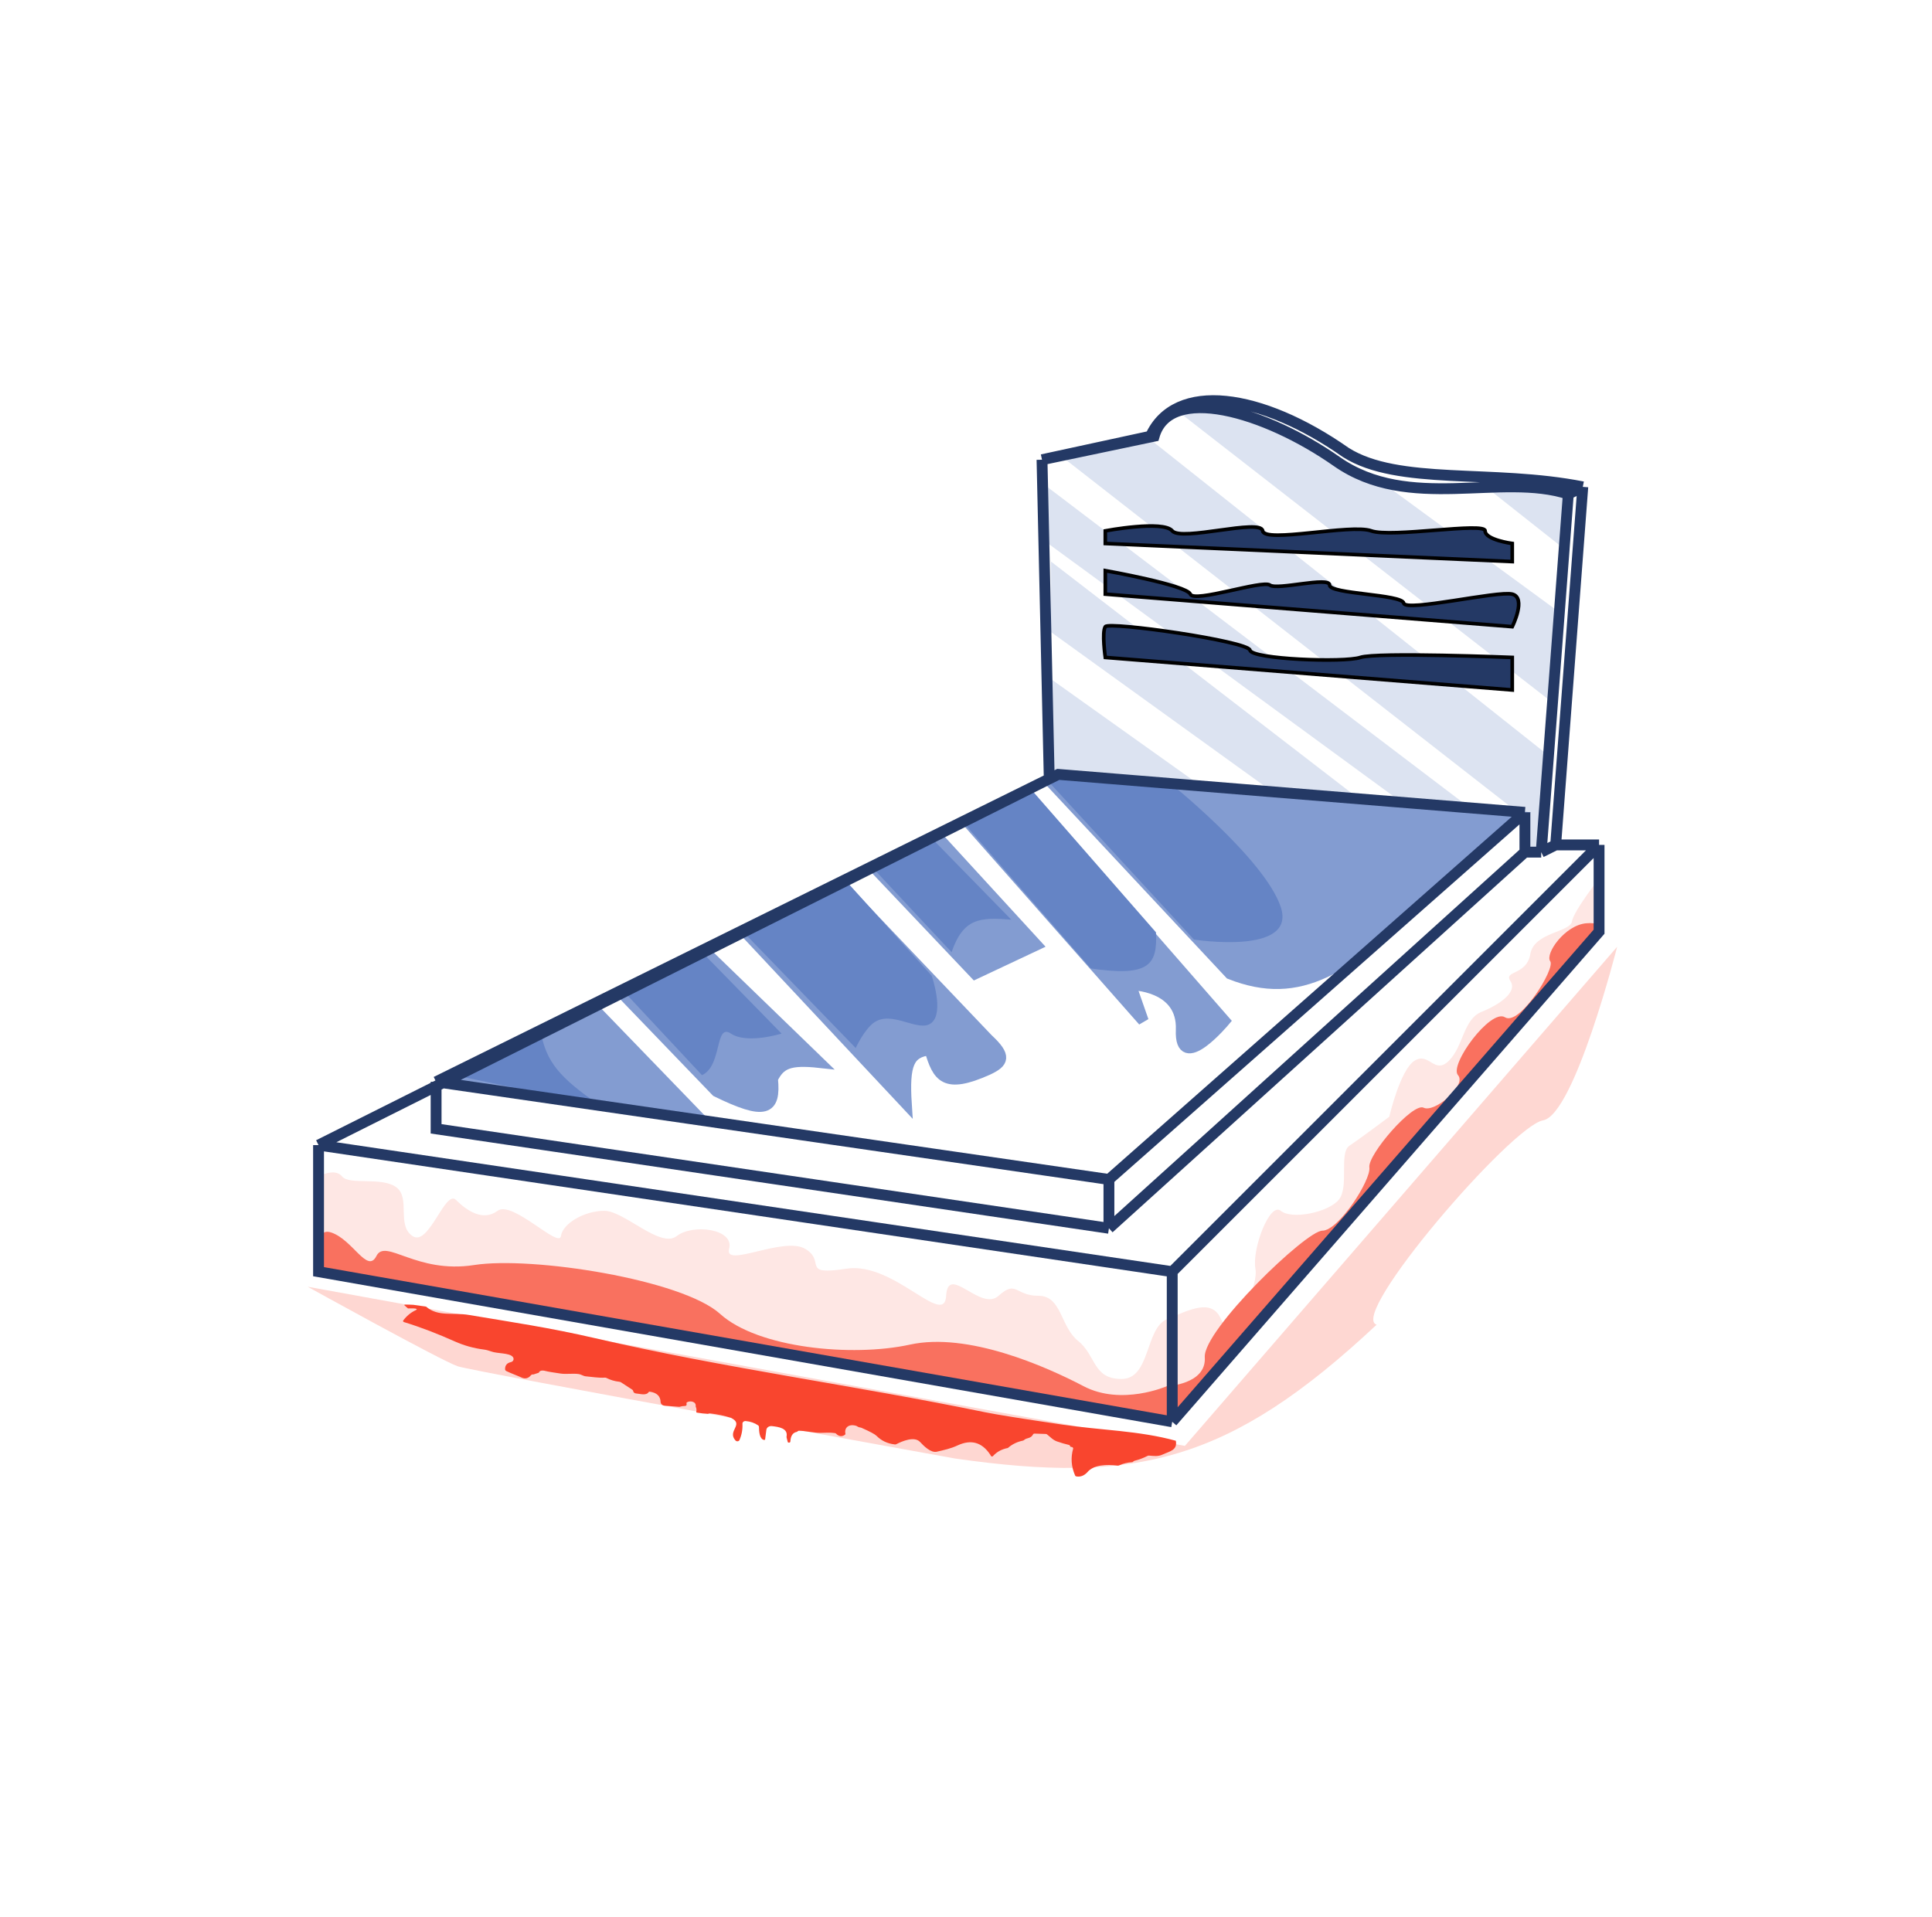
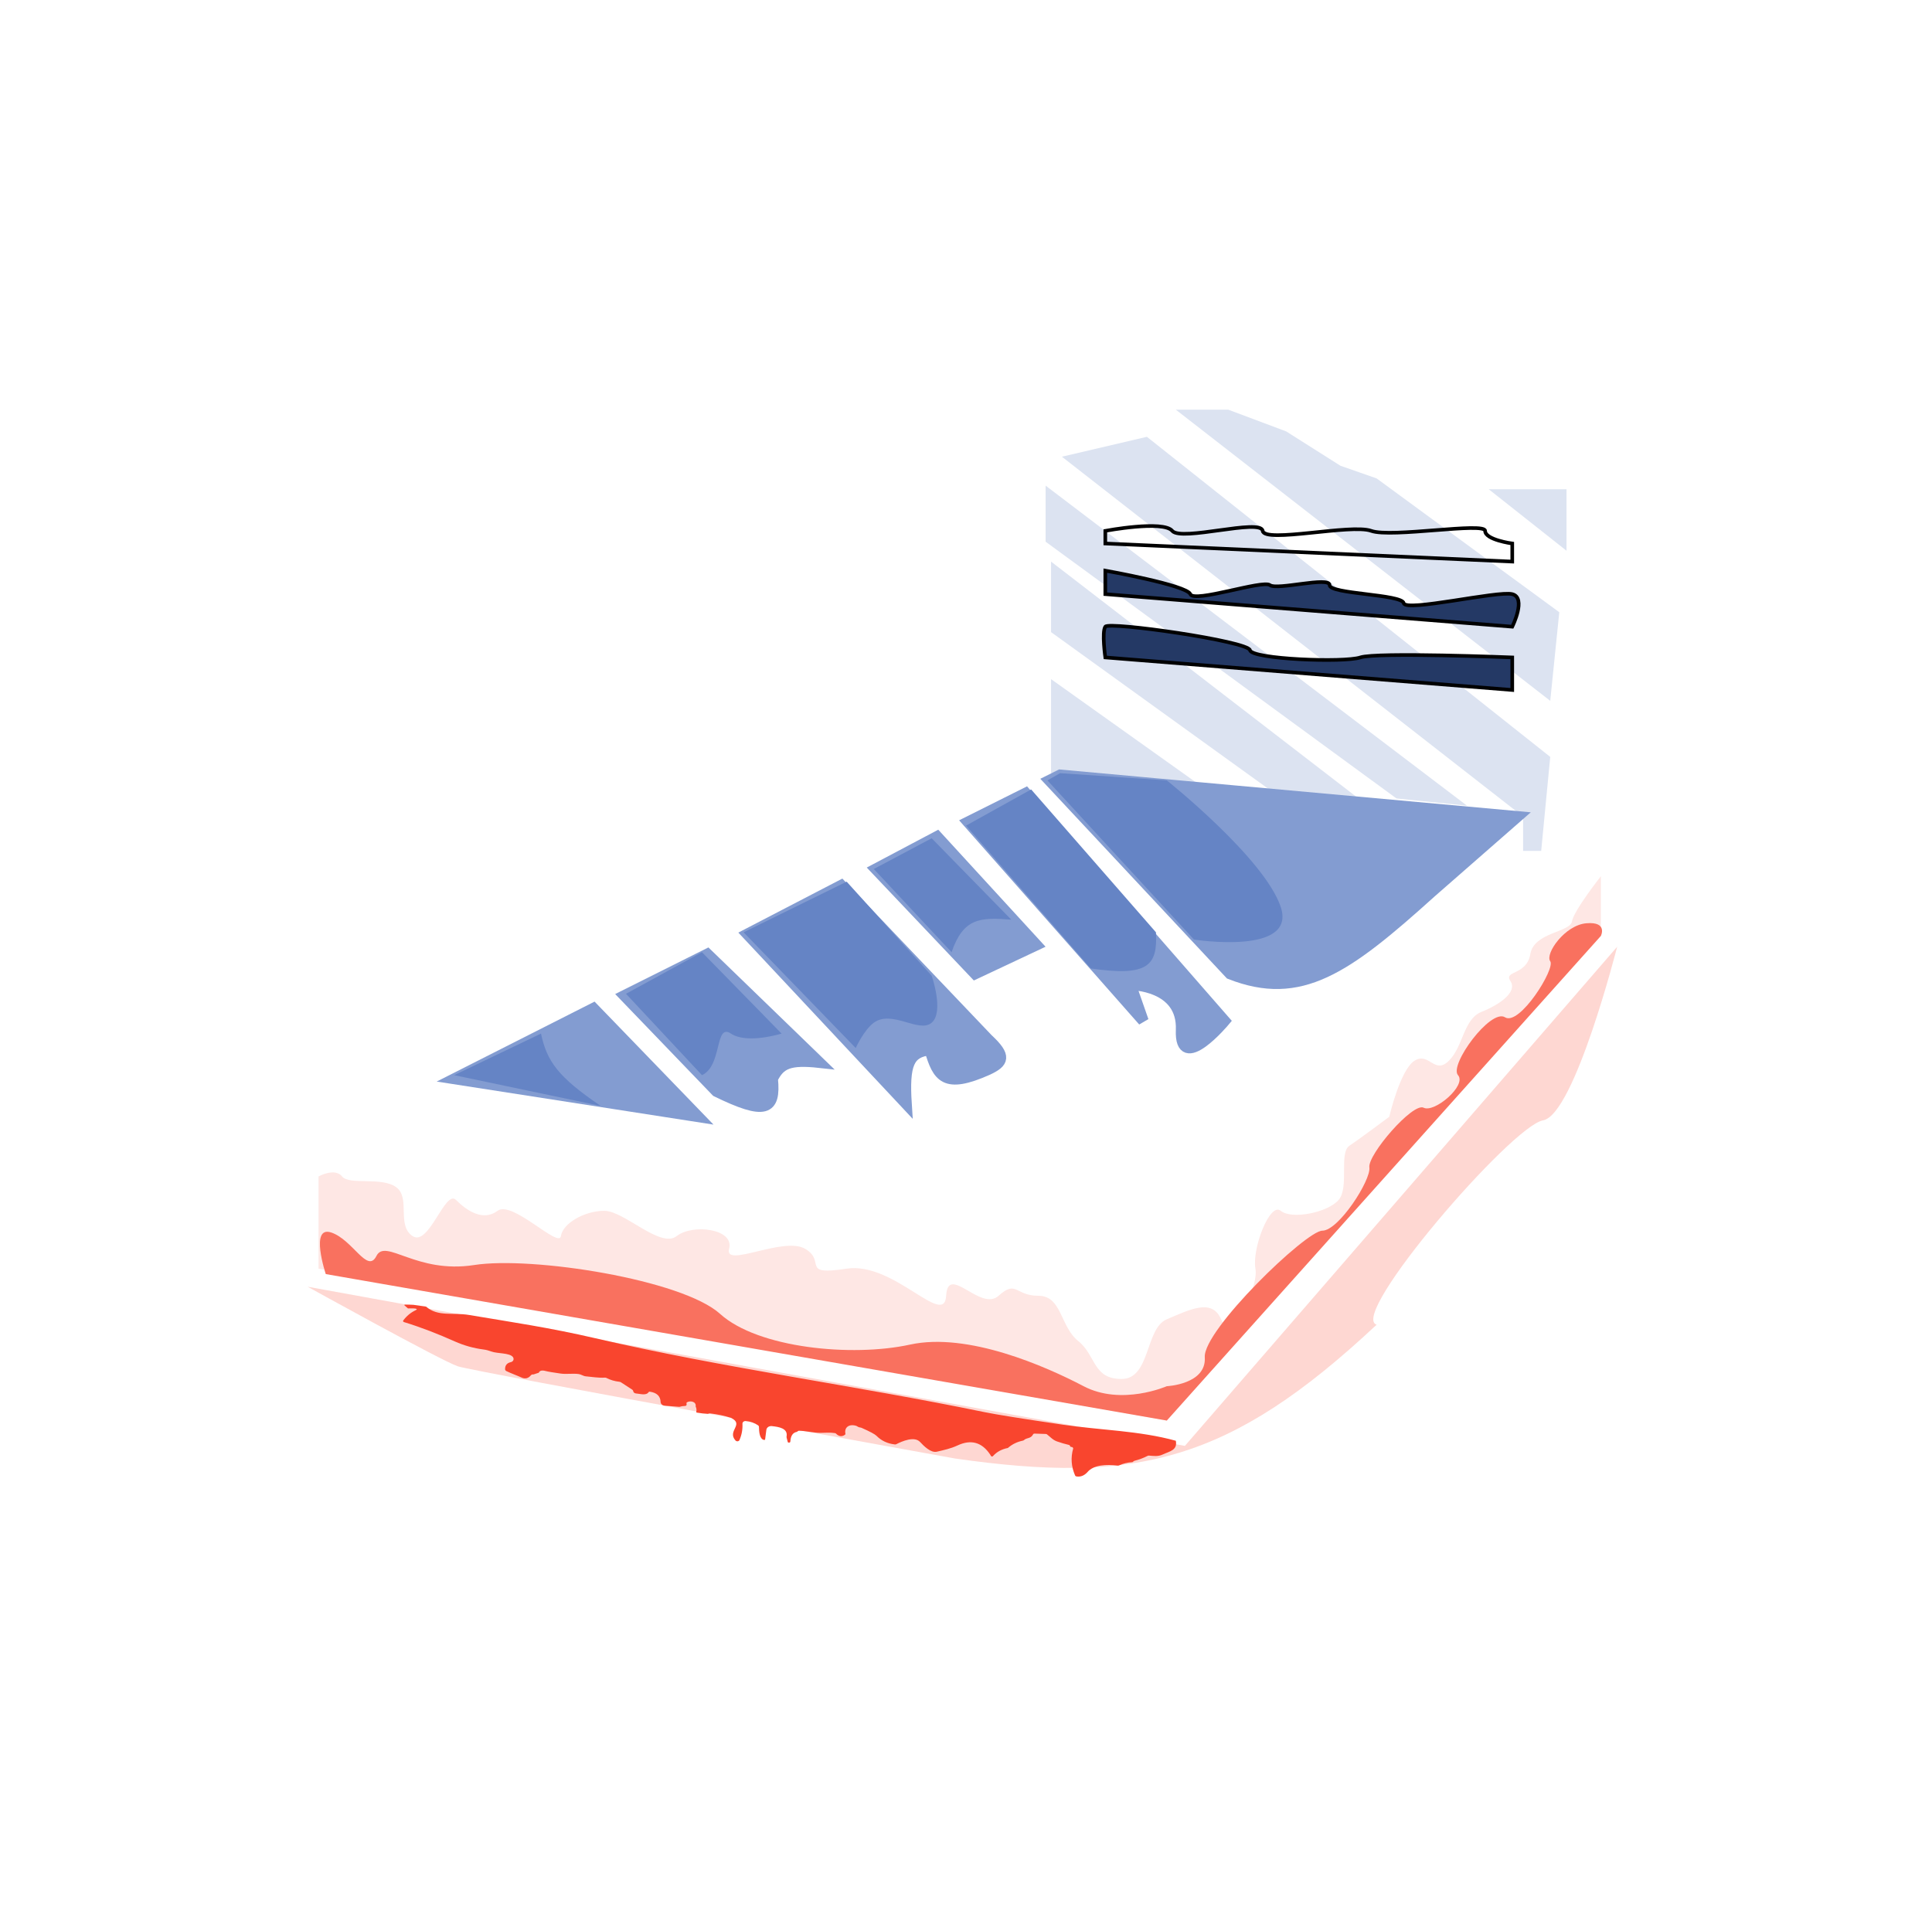
<svg xmlns="http://www.w3.org/2000/svg" width="270" height="268" viewBox="0 0 270 268" fill="none">
  <path d="M208.054 68.385L218.923 76.979V68.385H208.054Z" fill="#DCE3F1" />
  <path d="M164.326 57.264L216.648 97.959L217.912 85.573L192.383 66.869L187.327 65.099L179.744 60.297L171.656 57.264H164.326Z" fill="#DCE3F1" />
  <path d="M148.402 63.836L212.856 114.135V118.938H215.384L216.648 105.794L160.282 61.055L148.402 63.836Z" fill="#DCE3F1" />
  <path d="M146.127 75.716V67.88L205.021 112.619L195.163 111.608L146.127 75.716Z" fill="#DCE3F1" />
  <path d="M146.885 88.354L177.722 110.597L189.855 111.608L146.885 78.496V88.354Z" fill="#DCE3F1" />
  <path d="M146.885 107.058V94.925L167.106 109.333L146.885 108.069V107.058Z" fill="#DCE3F1" />
-   <path d="M154.468 74.199C154.468 74.199 162.557 72.682 163.821 74.199C165.084 75.716 176.206 72.43 176.459 74.199C176.711 75.968 188.844 73.188 191.624 74.199C194.405 75.21 207.548 72.935 207.548 74.199C207.548 75.463 211.34 75.968 211.34 75.968V78.496L154.468 75.968V74.199Z" fill="#243965" />
  <path d="M154.468 79.76V83.046L211.34 87.595C211.34 87.595 213.362 83.551 211.34 83.046C209.318 82.54 196.427 85.573 196.174 84.309C195.921 83.046 185.811 83.046 185.811 81.782C185.811 80.518 178.481 82.54 177.47 81.782C176.459 81.023 166.854 84.309 166.348 83.046C165.843 81.782 154.468 79.76 154.468 79.76Z" fill="#243965" />
  <path d="M154.468 87.595C153.963 88.354 154.468 91.892 154.468 91.892L211.34 96.442V91.892C211.34 91.892 192.383 91.134 190.108 91.892C187.833 92.651 174.942 92.145 174.689 90.881C174.437 89.618 154.974 86.837 154.468 87.595Z" fill="#243965" />
  <path d="M154.468 74.199C154.468 74.199 162.557 72.682 163.821 74.199C165.084 75.716 176.206 72.43 176.459 74.199C176.711 75.968 188.844 73.188 191.624 74.199C194.405 75.21 207.548 72.935 207.548 74.199C207.548 75.463 211.34 75.968 211.34 75.968V78.496L154.468 75.968V74.199Z" stroke="black" stroke-width="0.506" />
  <path d="M154.468 79.76V83.046L211.34 87.595C211.34 87.595 213.362 83.551 211.34 83.046C209.318 82.54 196.427 85.573 196.174 84.309C195.921 83.046 185.811 83.046 185.811 81.782C185.811 80.518 178.481 82.54 177.47 81.782C176.459 81.023 166.854 84.309 166.348 83.046C165.843 81.782 154.468 79.76 154.468 79.76Z" stroke="black" stroke-width="0.506" />
  <path d="M154.468 87.595C153.963 88.354 154.468 91.892 154.468 91.892L211.34 96.442V91.892C211.34 91.892 192.383 91.134 190.108 91.892C187.833 92.651 174.942 92.145 174.689 90.881C174.437 89.618 154.974 86.837 154.468 87.595Z" stroke="black" stroke-width="0.506" />
  <path d="M44.517 177.326L163.062 198.558L223.725 130.312V122.477C223.725 122.477 219.934 127.279 219.681 128.796C219.428 130.312 214.373 130.312 213.867 133.345C213.362 136.378 210.076 135.62 211.087 137.137C212.098 138.653 209.57 140.423 207.043 141.434C204.515 142.445 204.515 146.236 202.493 148.258C200.471 150.28 199.713 146.995 197.691 148.258C195.669 149.522 194.152 156.094 194.152 156.094C194.152 156.094 190.108 159.127 188.591 160.138C187.075 161.149 188.591 165.952 187.075 167.721C185.558 169.49 180.503 170.501 178.986 169.238C177.47 167.974 174.942 174.546 175.448 177.326C175.953 180.106 171.909 187.437 170.645 184.403C169.381 181.37 166.095 183.14 163.062 184.403C160.029 185.667 160.787 192.745 156.743 192.745C152.699 192.745 153.204 189.459 150.677 187.437C148.149 185.414 148.402 181.117 145.116 181.117C141.83 181.117 142.083 178.843 139.555 181.117C137.028 183.392 132.478 176.568 132.225 181.117C131.972 185.667 124.895 176.315 118.323 177.326C111.751 178.337 115.543 176.315 112.51 174.546C109.477 172.776 101.135 177.326 101.894 174.546C102.652 171.765 96.838 171.007 94.564 172.776C92.289 174.546 87.233 169.238 84.453 169.238C81.673 169.238 78.639 171.007 78.387 172.776C78.134 174.546 71.562 167.721 69.54 169.238C67.518 170.754 65.243 169.238 63.727 167.721C62.21 166.204 59.935 174.293 57.66 172.776C55.385 171.26 57.407 167.468 55.385 165.952C53.363 164.435 48.814 165.699 47.803 164.435C46.791 163.171 44.517 164.435 44.517 164.435V177.326Z" fill="#FEE7E4" />
  <path d="M87.233 139.159L100.124 152.555C106.943 155.887 108.405 155.23 107.96 150.786C109.006 148.655 110.313 148.049 114.532 148.511L98.861 133.345L87.233 139.159Z" fill="#839CD1" />
  <path d="M104.421 130.565L126.664 154.325C126.299 148.697 127.029 147.076 129.95 146.742C131.065 150.518 132.009 152.216 138.039 149.522C140.254 148.484 140.671 147.664 138.039 145.225L117.565 123.74L104.421 130.565Z" fill="#839CD1" />
  <path d="M63.474 150.786L82.936 140.928L97.597 156.094L63.474 150.786Z" fill="#839CD1" />
  <path d="M146.633 109.08L171.909 136.126C181.74 139.994 188.168 135.398 199.965 124.751L212.098 114.135L148.149 108.322L146.633 109.08Z" fill="#839CD1" />
  <path d="M122.367 121.465L136.269 136.126L144.863 132.081L130.961 116.916L122.367 121.465Z" fill="#839CD1" />
  <path d="M143.347 110.849L171.151 142.697C171.151 142.697 164.831 150.28 165.084 143.961C165.337 137.642 158.007 137.642 158.007 137.642L159.776 142.697L135.258 114.894L143.347 110.849Z" fill="#839CD1" />
  <path d="M87.233 139.159L100.124 152.555C106.943 155.887 108.405 155.23 107.96 150.786C109.006 148.655 110.313 148.049 114.532 148.511L98.861 133.345L87.233 139.159Z" stroke="#839CD1" stroke-width="1.517" />
  <path d="M104.421 130.565L126.664 154.325C126.299 148.697 127.029 147.076 129.95 146.742C131.065 150.518 132.009 152.216 138.039 149.522C140.254 148.484 140.671 147.664 138.039 145.225L117.565 123.74L104.421 130.565Z" stroke="#839CD1" stroke-width="1.517" />
  <path d="M63.474 150.786L82.936 140.928L97.597 156.094L63.474 150.786Z" stroke="#839CD1" stroke-width="1.517" />
  <path d="M146.633 109.08L171.909 136.126C181.74 139.994 188.168 135.398 199.965 124.751L212.098 114.135L148.149 108.322L146.633 109.08Z" stroke="#839CD1" stroke-width="1.517" />
  <path d="M122.367 121.465L136.269 136.126L144.863 132.081L130.961 116.916L122.367 121.465Z" stroke="#839CD1" stroke-width="1.517" />
  <path d="M143.347 110.849L171.151 142.697C171.151 142.697 164.831 150.28 165.084 143.961C165.337 137.642 158.007 137.642 158.007 137.642L159.776 142.697L135.258 114.894L143.347 110.849Z" stroke="#839CD1" stroke-width="1.517" />
  <path d="M45.528 178.084L163.062 198.558L223.725 130.818C223.725 130.818 224.736 128.796 221.703 129.048C218.67 129.301 215.89 133.345 216.648 134.356C217.406 135.367 212.351 143.456 210.329 142.192C208.307 140.928 202.493 148.857 203.757 150.28C205.021 151.704 200.471 155.588 198.954 154.83C197.438 154.072 191.119 161.402 191.371 163.171C191.624 164.941 187.074 172.018 184.8 172.018C182.525 172.018 168.117 185.92 168.37 189.711C168.623 193.503 163.062 193.756 163.062 193.756C163.062 193.756 156.743 196.536 151.435 193.756C146.127 190.975 135.258 186.173 127.17 187.942C119.081 189.711 105.938 188.448 100.63 183.645C95.322 178.843 74.342 175.557 66.254 176.82C58.166 178.084 53.869 173.029 52.605 175.557C51.341 178.084 49.319 173.282 46.286 172.271C43.253 171.26 45.528 178.084 45.528 178.084Z" fill="#F9715F" />
  <path d="M43 179.854L165.59 202.097L226 132.334C226 132.334 220.036 155.821 215.637 156.599C211.238 157.378 188.398 183.873 192.383 185.162C171.854 204.393 158.75 207.479 133.489 203.866C133.489 203.866 66.254 191.733 63.979 190.975C61.704 190.217 43 179.854 43 179.854Z" fill="#FED7D2" />
  <path d="M146.38 109.08L166.854 131.323C166.854 131.323 181.261 133.598 178.986 126.774C176.711 119.949 163.062 109.08 163.062 109.08L148.149 108.069L146.38 109.08Z" fill="#6584C5" />
  <path d="M135.006 115.399L152.446 135.367C160.469 136.534 161.794 134.959 161.546 130.312L144.105 110.344L135.006 115.399Z" fill="#6584C5" />
  <path d="M122.115 121.465L132.983 133.093C134.629 128.326 136.922 128.196 141.325 128.543L130.203 117.169L122.115 121.465Z" fill="#6584C5" />
  <path d="M103.916 130.312L119.587 146.489C119.587 146.489 120.741 143.949 122.115 142.95C124.669 141.092 128.434 144.467 130.203 142.95C131.972 141.434 130.203 136.378 130.203 136.378L118.323 123.235L103.916 130.312Z" fill="#6584C5" />
  <path d="M87.486 138.906L98.102 150.28C100.969 148.972 99.871 142.95 102.146 144.467C104.421 145.983 109.224 144.467 109.224 144.467L98.102 133.093L87.486 138.906Z" fill="#6584C5" />
  <path d="M63.474 150.28L75.606 144.467C76.422 148.331 77.98 150.535 83.948 154.577L63.474 150.28Z" fill="#6584C5" />
-   <path d="M44.517 160.055V177.749L163.82 198.728M44.517 160.055L163.82 177.749M44.517 160.055L146.633 108.864M163.82 198.728V177.749M163.82 198.728L223.472 130.229V118.097M163.82 177.749L223.472 118.097M223.472 118.097H217.406M217.406 118.097L215.384 119.108M217.406 118.097L221.198 68.05M215.384 119.108H213.109M215.384 119.108L219.175 69.061M213.109 119.108L154.974 171.682M213.109 119.108V113.547M154.974 171.682L60.946 157.781V151.209M154.974 171.682V164.858M60.946 151.209L154.974 164.858M60.946 151.209L146.633 108.864M154.974 164.858L213.109 113.547M213.109 113.547L147.896 108.239L146.633 108.864M221.198 68.05L219.175 69.061M221.198 68.05C208.61 65.561 195.416 67.881 188.086 63.247C176.206 54.906 164.299 53.259 160.787 60.972L145.622 64.258M219.175 69.061C209.765 65.993 196.932 71.588 186.822 64.511C176.711 57.434 163.415 53.602 161.293 60.972L145.622 64.258M145.622 64.258L146.633 108.864" stroke="#243965" stroke-width="1.517" />
  <path d="M59.546 182.634C61.204 184.078 63.252 183.415 65.554 183.8C71.419 184.786 76.789 185.565 83.173 187.046C101.196 191.229 119.51 193.655 137.629 197.389C139.19 197.71 142.823 198.292 148.53 199.133C153.742 199.901 159.251 199.973 164.326 201.383C164.577 202.72 163.453 202.85 162.471 203.309C161.831 203.607 161.267 203.508 160.57 203.456C160.499 203.45 160.434 203.463 160.376 203.494C159.813 203.785 159.215 204.01 158.584 204.17C158.451 204.203 158.424 204.231 158.343 204.316C158.308 204.353 158.262 204.373 158.206 204.376C157.563 204.415 156.959 204.565 156.393 204.825C156.324 204.857 156.25 204.868 156.169 204.857C154.666 204.658 152.807 204.719 151.931 205.81C151.481 206.279 150.975 206.464 150.413 206.365C150.335 206.351 150.28 206.31 150.25 206.244C149.704 204.988 149.615 203.725 149.983 202.455C149.954 202.314 149.857 202.244 149.691 202.244C149.665 202.244 149.639 202.237 149.617 202.223C149.594 202.21 149.577 202.191 149.567 202.169L149.524 202.072C149.512 202.046 149.494 202.023 149.47 202.004C149.446 201.986 149.418 201.972 149.387 201.965C148.823 201.832 148.268 201.67 147.723 201.478C147.126 201.27 146.799 200.856 146.316 200.488C146.272 200.454 146.216 200.434 146.159 200.433L144.562 200.38C144.478 200.379 144.419 200.41 144.385 200.476C144.048 201.128 143.511 200.912 143.098 201.291C143.055 201.329 143.003 201.354 142.943 201.366C142.14 201.532 141.443 201.874 140.851 202.391C139.993 202.558 139.307 202.927 138.794 203.499C138.648 203.663 138.505 203.595 138.366 203.294C137.216 201.584 135.703 201.163 133.83 202.03C132.809 202.501 131.98 202.658 130.939 202.909C130.088 203.113 129.106 202.116 128.584 201.555C127.787 200.698 126.057 201.453 125.26 201.86C125.197 201.892 125.129 201.904 125.055 201.896C124.024 201.778 123.172 201.378 122.499 200.696C122.272 200.467 121.578 200.095 120.417 199.582C120.352 199.553 120.282 199.535 120.208 199.527C120.059 199.511 119.925 199.459 119.805 199.373C119.75 199.334 119.69 199.305 119.624 199.286C118.673 199.003 117.97 199.503 118.146 200.387C118.153 200.417 118.15 200.448 118.138 200.476C118.126 200.504 118.106 200.529 118.079 200.547C117.649 200.846 117.234 200.791 116.836 200.384C116.799 200.346 116.754 200.323 116.7 200.315C115.996 200.197 115.363 200.272 114.66 200.277C113.695 200.285 112.684 200.001 111.645 199.98C111.584 199.978 111.495 200.029 111.379 200.134C110.81 200.235 110.503 200.674 110.458 201.448C110.45 201.603 110.363 201.666 110.196 201.638C110.136 201.628 110.1 201.598 110.087 201.546L109.936 200.961C109.919 200.896 109.916 200.831 109.928 200.766C110.126 199.628 108.814 199.435 107.864 199.334C107.68 199.314 107.497 199.358 107.354 199.455C107.211 199.552 107.12 199.696 107.099 199.857L106.93 201.17C106.928 201.186 106.922 201.201 106.913 201.215C106.904 201.229 106.892 201.24 106.877 201.25C106.862 201.259 106.845 201.265 106.827 201.268C106.809 201.271 106.791 201.271 106.773 201.267C106.136 201.144 106.077 200.085 106.064 199.424C106.063 199.386 106.052 199.349 106.033 199.316C106.013 199.282 105.986 199.253 105.952 199.23C105.445 198.884 104.866 198.683 104.214 198.628C104.153 198.623 104.093 198.629 104.036 198.646C103.98 198.662 103.928 198.689 103.885 198.725C103.843 198.761 103.809 198.804 103.787 198.852C103.765 198.901 103.756 198.953 103.758 199.006C103.798 199.801 103.658 200.561 103.338 201.288C103.317 201.333 103.284 201.372 103.24 201.401C103.196 201.431 103.144 201.449 103.088 201.454C103.032 201.46 102.975 201.452 102.922 201.433C102.869 201.413 102.822 201.382 102.787 201.342C101.563 199.98 104.072 199.109 102.149 198.176C101.249 197.884 100.275 197.679 99.227 197.558C99.161 197.55 99.099 197.56 99.042 197.588C98.989 197.611 98.937 197.621 98.885 197.618C98.461 197.6 97.966 197.544 97.399 197.449C97.323 197.436 97.293 197.396 97.308 197.331C97.365 197.078 97.335 196.832 97.218 196.593C97.337 195.914 96.494 195.731 96.011 196.002C95.945 196.04 95.921 196.094 95.939 196.164C96.004 196.414 95.9 196.535 95.626 196.526C95.463 196.522 95.235 196.561 94.942 196.643L92.888 196.484C92.739 196.472 92.597 196.412 92.491 196.314C92.386 196.217 92.325 196.09 92.321 195.96C92.291 195.141 91.788 194.662 90.813 194.523C90.737 194.512 90.679 194.535 90.64 194.592C90.294 195.103 89.475 194.816 88.907 194.774C88.664 194.755 88.52 194.631 88.477 194.402C88.466 194.34 88.431 194.289 88.373 194.25L86.795 193.22C86.725 193.173 86.647 193.146 86.56 193.136C85.909 193.067 85.3 192.887 84.732 192.595C84.674 192.567 84.609 192.554 84.545 192.558C83.63 192.614 82.783 192.455 81.883 192.378C81.508 192.346 81.23 192.105 80.884 192.059C80.019 191.942 79.177 192.105 78.383 191.994C77.306 191.845 76.58 191.721 76.207 191.623C75.724 191.497 75.419 191.58 75.293 191.875L74.546 192.115C74.391 192.095 74.272 192.135 74.191 192.235C73.876 192.623 73.444 192.794 72.911 192.555C72.199 192.234 71.477 191.984 70.785 191.653C70.652 191.59 70.585 191.494 70.586 191.365C70.582 190.838 70.85 190.513 71.389 190.392C71.471 190.373 71.546 190.338 71.608 190.288C71.67 190.238 71.716 190.176 71.744 190.106C71.772 190.036 71.78 189.96 71.768 189.885C71.756 189.81 71.724 189.738 71.675 189.674C71.209 189.075 69.507 189.219 68.661 188.904C68.279 188.761 67.932 188.671 67.622 188.632C66.203 188.451 64.849 188.073 63.56 187.499C61.237 186.46 58.876 185.534 56.45 184.792C56.425 184.785 56.402 184.772 56.383 184.755C56.363 184.739 56.349 184.719 56.339 184.697C56.33 184.675 56.327 184.652 56.329 184.629C56.332 184.606 56.341 184.585 56.355 184.566C56.821 183.943 57.391 183.469 58.063 183.146C58.806 182.79 57.019 182.887 57.019 182.887C57.019 182.887 56.486 182.432 56.45 182.381C56.378 182.281 56.494 182.486 56.513 182.381C56.526 182.31 57.777 182.381 57.777 182.381L59.546 182.634Z" fill="#F9452E" />
</svg>